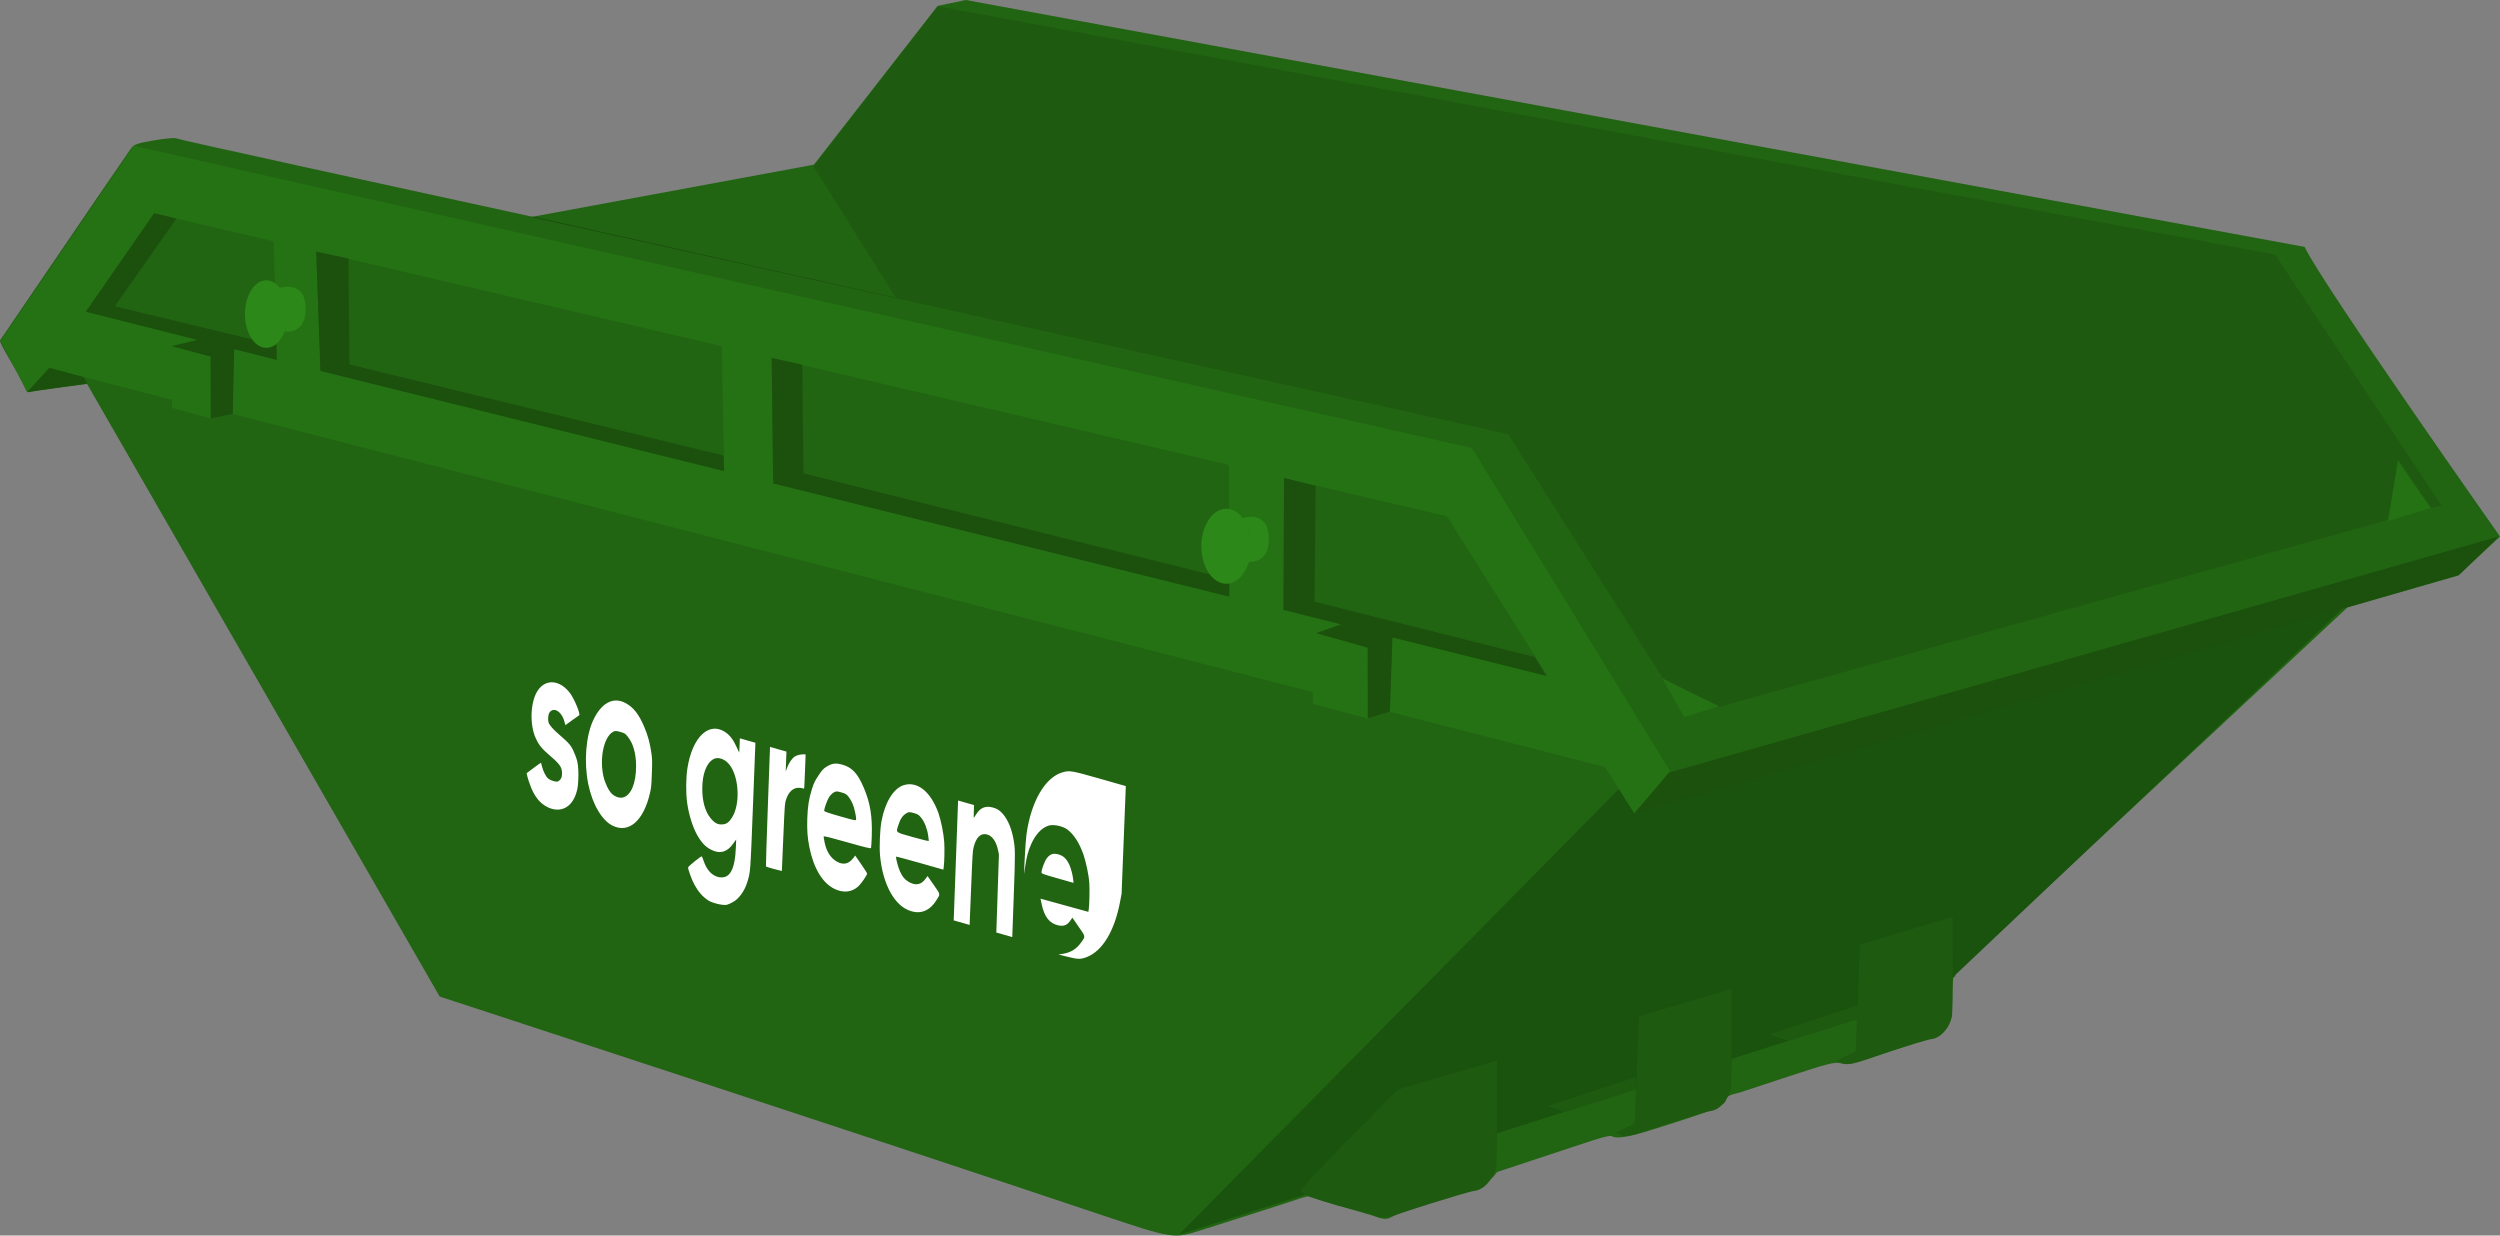
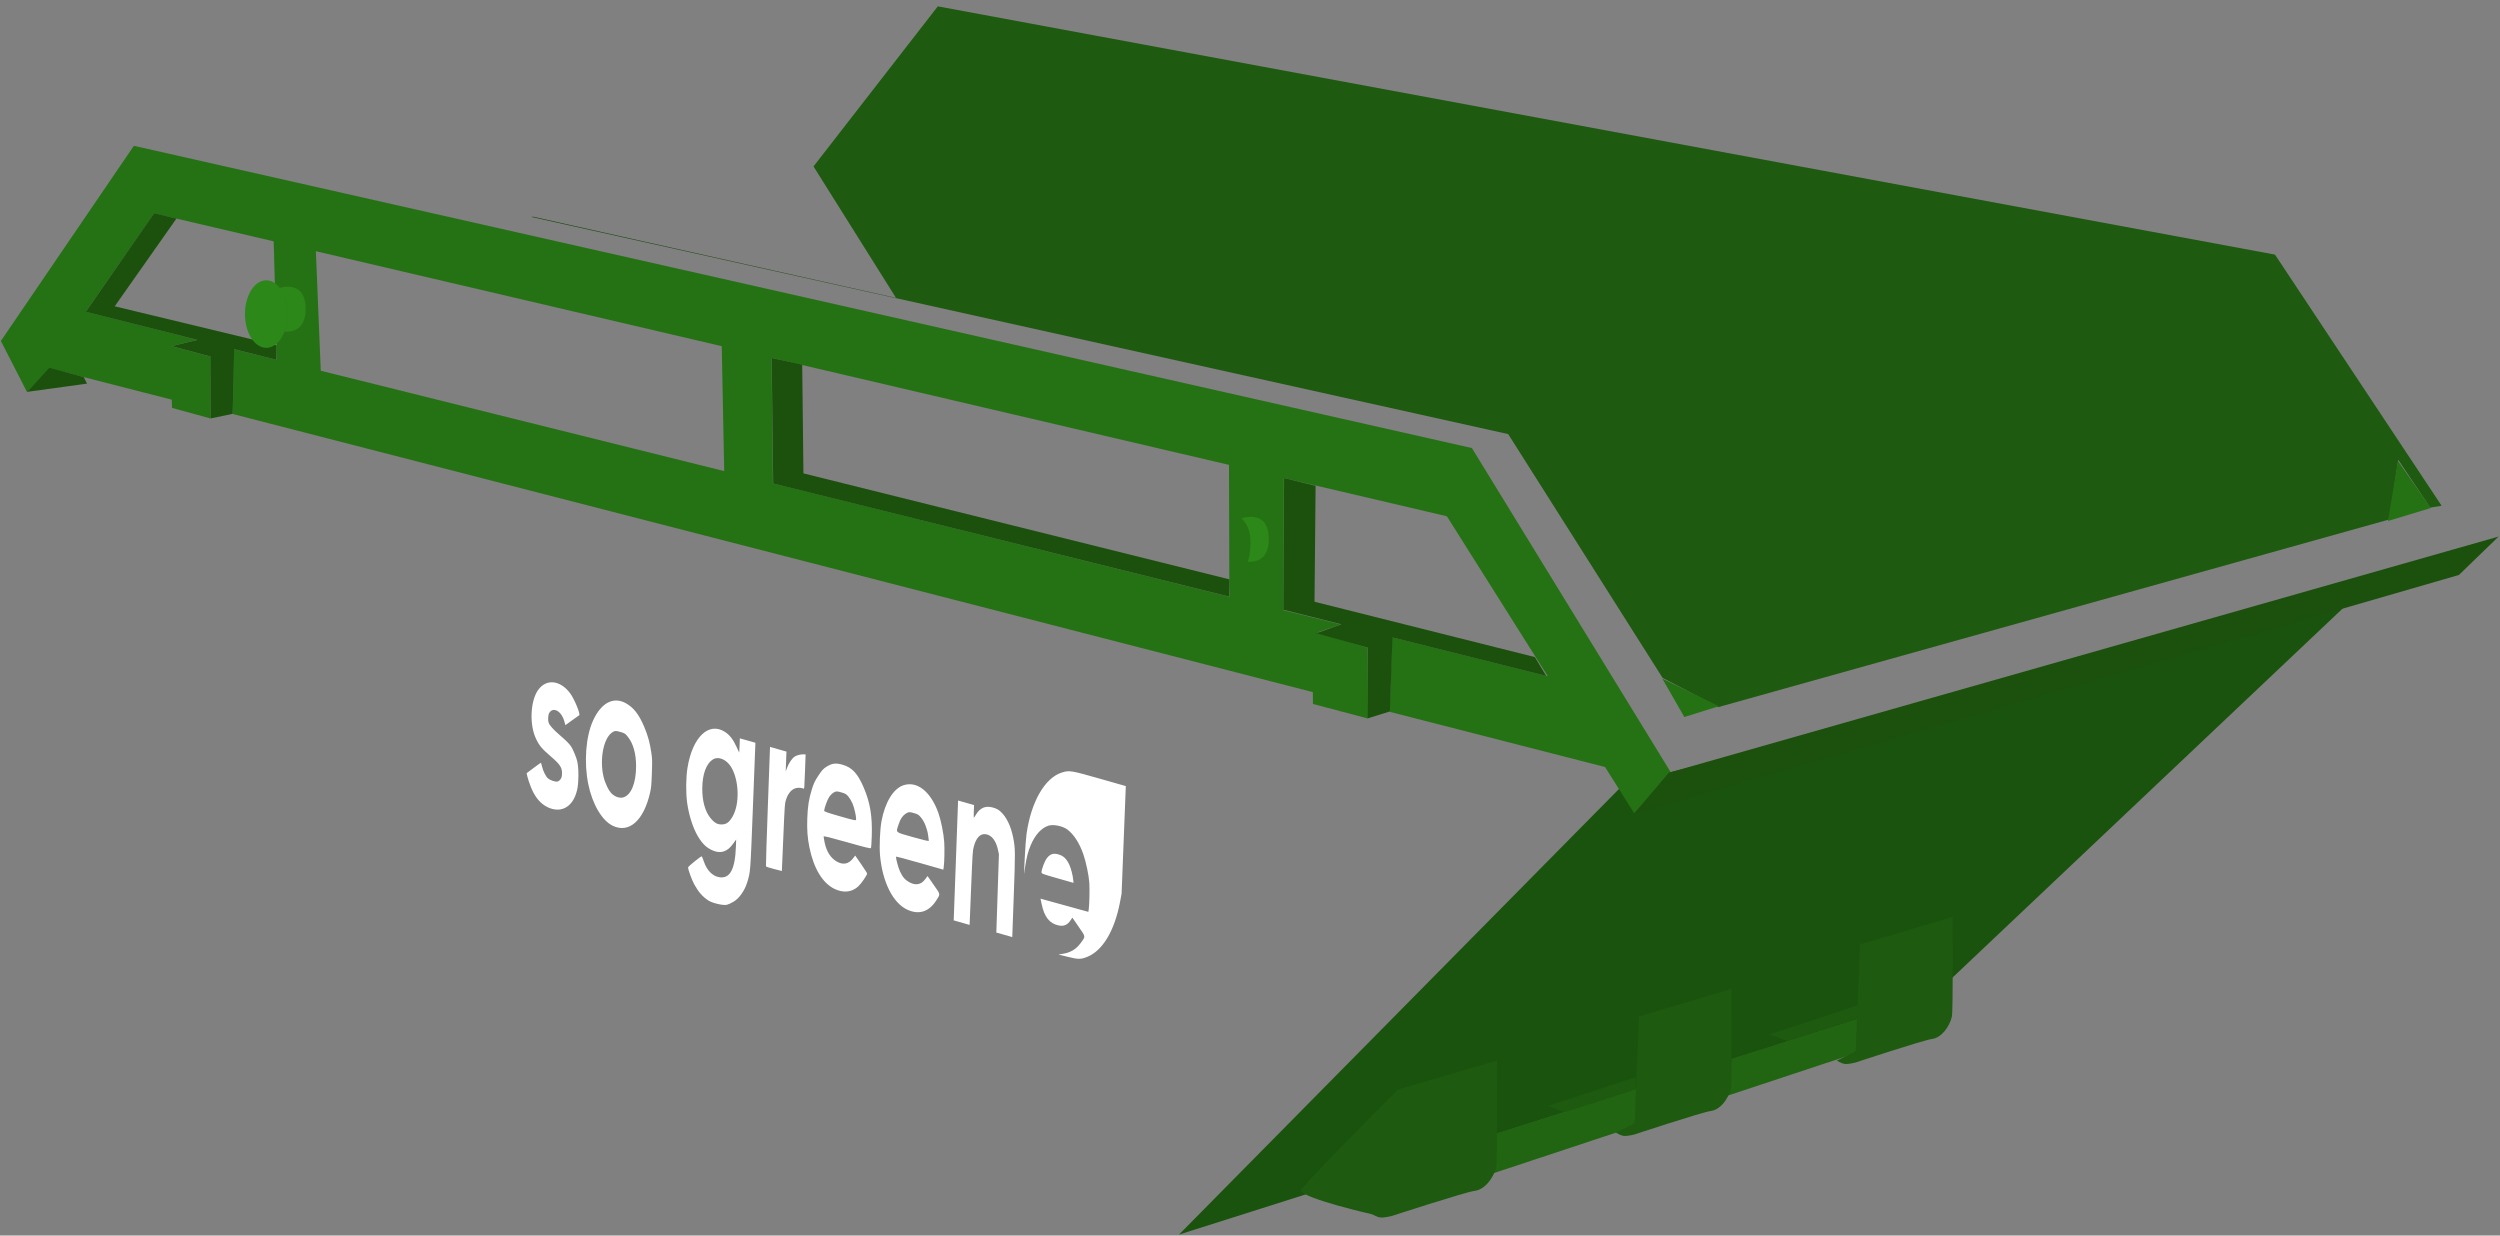
<svg xmlns="http://www.w3.org/2000/svg" xmlns:ns1="http://sodipodi.sourceforge.net/DTD/sodipodi-0.dtd" xmlns:ns2="http://www.inkscape.org/namespaces/inkscape" width="234.803mm" height="116.043mm" viewBox="0 0 234.803 116.043" version="1.1" id="svg1" xml:space="preserve">
  <rect x="0" y="0" width="234.803" height="116.043" fill="#808080" stroke="none" />
  <ns1:namedview id="namedview1" pagecolor="#ffffff" bordercolor="#000000" borderopacity="0.25" ns2:showpageshadow="2" ns2:pageopacity="0.0" ns2:pagecheckerboard="0" ns2:deskcolor="#d1d1d1" ns2:document-units="mm" ns2:zoom="18.454376" ns2:cx="245.41605" ns2:cy="167.38577" ns2:window-width="3280" ns2:window-height="1831" ns2:window-x="370" ns2:window-y="101" ns2:window-maximized="0" ns2:current-layer="layer1" />
  <defs id="defs1" />
  <g ns2:label="Layer 1" ns2:groupmode="layer" id="layer1" transform="translate(12.527,-64.573)">
-     <path style="fill:#216412;fill-opacity:1" d="m 91.013,178.713 c -22.212,-7.459 -62.246,-20.543 -62.246,-20.543 L -4.354,100.629 c 0,0 -4.839,0.627 -5.307,0.765 -0.209,0.061 -0.36,-0.042 -0.468,-0.318 -0.463,-1.189 -2.572,-4.343 -2.387,-4.552 0.056,-0.064 0.941,-1.378 1.865,-2.736 5.203,-7.651 10.133,-14.874 10.421,-15.267 0.282,-0.386 0.591,-0.495 2.137,-0.758 0.994,-0.169 1.923,-0.264 2.065,-0.21 0.142,0.054 1.686,0.41 3.433,0.792 C 38.881,85.236 -36.941,68.708 37.481,84.932 L 63.914,80.039 75.538,65.125 78.185,64.573 203.927,87.764 c 1.498,3.269 18.349,27.198 18.349,27.198 l -3.909,3.662 -10.413,2.997 -34.203,31.892 c -0.782,0.737 -1.72,1.599 -2.083,1.914 -0.363,0.315 -0.617,0.645 -0.563,0.732 0.054,0.087 0.014,0.159 -0.089,0.159 -0.12,0 -0.187,0.694 -0.187,1.947 0,1.568 -0.065,2.075 -0.336,2.602 -0.349,0.681 -1.152,1.272 -1.727,1.272 -0.183,0 -1.838,0.522 -3.677,1.16 -3.772,1.308 -3.873,1.332 -4.769,1.13 -0.56,-0.126 -1.248,0.051 -4.992,1.287 -2.388,0.788 -4.382,1.446 -4.431,1.461 -0.049,0.015 -0.34,0.087 -0.647,0.16 -0.36,0.085 -0.593,0.266 -0.654,0.51 -0.153,0.61 -1.001,0.955 -6.949,2.83 -2.333,0.735 -3.369,0.888 -3.882,0.57 -1.545,0.161 -10.641,3.196 -10.641,3.196 0,0 0.186,0.01 -0.435,0.688 -0.535,0.584 -0.98,0.774 -4.698,2.009 -2.259,0.75 -4.346,1.492 -4.637,1.647 -0.674,0.361 -0.815,0.357 -2.01,-0.056 -0.173,-0.06 -6.042,-1.798 -6.042,-1.798 l -0.538,0.138 c -3.181,1.063 -6.386,2.047 -9.578,3.075 -2.436,0.788 -2.662,0.753 -9.172,-1.433 z" id="path1" ns1:nodetypes="ccccssssssscccccccccsssssssssssssscssssccscc" />
    <path id="rect13" style="fill:#1a530d;fill-opacity:1;stroke-width:0.265" d="m 140.005,138.194 68.263,-17.198 -39.158,37.042 -70.908,22.49 z" ns1:nodetypes="ccccc" />
    <path id="rect1" style="fill:#257214;fill-opacity:1;stroke-width:0.265" d="M 0.046,78.267 125.715,106.654 l 18.654,30.414 -3.406,3.893 -17.599,-27.9 -15.309,-3.587 -0.037,13.142 -5.079,-1.725 -0.038,-12.656 -42.961,-10.052 0.13,11.864 -4.57,-0.838 L 55.26,97.087 17.141,88.168 17.615,99.775 13.496,98.619 13.177,87.24 1.951,84.614 l -6.407,9.225 10.458,2.653 -2.42,0.594 3.679,0.978 2.192,-0.697 103.943,25.856 -2.21,0.749 4.711,1.431 2.365,-0.965 14.609,3.647 5.697,8.617 -20.574,-5.273 0.219,-6.919 -2.295,0.887 0.042,6.665 -5.176,-1.375 -0.008,-1.108 -101.433,-26.119 0.075,-6.1 -2.149,0.711 -0.003,4.978 0.004,0.835 -3.643,-1.001 -0.02,-0.771 -11.471,-2.94 -2.109,2.251 -2.474,-4.826 z" ns1:nodetypes="cccccccccccccccccccccccccccccccccccccccccccccc" />
    <path id="rect2" style="fill:#1b510d;fill-opacity:1;stroke-width:0.265" d="m -7.894,99.112 3.233,0.877 0.309,0.615 -5.608,0.77 z M 2.398,90.737 Z" ns1:nodetypes="ccccc" />
    <path id="rect2-4" style="fill:#1b510d;fill-opacity:1;stroke-width:0.265" d="m 1.953,84.595 2.093,0.504 -5.799,8.242 15.2,3.662 4.52e-4,1.364 L 9.464,97.365 9.329,103.441 7.269,103.869 7.251,98.06 3.606,97.085 6.015,96.495 -4.465,93.854 Z" ns1:nodetypes="ccccccccccccc" />
-     <path id="rect3" style="fill:#1b510d;fill-opacity:1;stroke-width:0.265" d="m 17.179,88.223 3.021,0.629 0.101,9.955 35.129,8.556 0.053,1.455 -37.919,-9.403 z" ns1:nodetypes="ccccccc" />
    <path id="rect4" style="fill:#1b510d;fill-opacity:1;stroke-width:0.265" d="m 59.95,98.194 2.867,0.631 0.115,10.208 40.009,9.954 -0.028,1.618 -42.819,-10.626 z" ns1:nodetypes="ccccccc" />
    <path id="rect5" style="fill:#1b510d;fill-opacity:1;stroke-width:0.265" d="m 108.075,109.472 2.96,0.73 -0.101,10.888 20.693,5.196 1.065,1.766 -14.436,-3.609 -0.242,6.949 -2.078,0.647 -0.002,-6.637 -4.837,-1.356 2.349,-0.838 -5.432,-1.367 z" ns1:nodetypes="ccccccccccccc" />
    <path id="rect6" style="fill:#1b510d;fill-opacity:1;stroke-width:0.265" d="m 144.207,137.148 77.94,-22.182 -3.731,3.609 -77.454,22.425 z" ns1:nodetypes="ccccc" />
    <path id="rect7" style="fill:#1e5a0f;fill-opacity:1;stroke-width:0.265" d="m 75.553,65.169 125.588,23.317 15.651,23.588 -1.07,0.173 -3.005,-4.491 -0.821,5.6 -63.043,17.63 -5.227,-2.748 L 129.124,105.343 71.645,92.58 63.879,80.203 Z" ns1:nodetypes="cccccccccccc" />
    <path id="rect8" style="fill:#257214;fill-opacity:1;stroke-width:0.265" d="m 143.598,128.308 5.312,2.595 -3.244,1.014 z" ns1:nodetypes="cccc" />
    <path id="rect8-4" style="fill:#257214;fill-opacity:1;stroke-width:0.265" d="m 212.692,107.867 3.082,4.42 -4.015,1.217 z" ns1:nodetypes="cccc" />
    <path id="rect10" style="fill:#216412;fill-opacity:1;stroke-width:0.265" d="m 125.87,171.713 36.505,-11.582 1.663,2.609 -40.775,13.506 z" ns1:nodetypes="ccccc" />
    <path id="rect8-4-5" style="fill:#1e5a0f;fill-opacity:1;stroke-width:0.265" d="m 170.863,150.688 c 0,0 0.061,8.868 -0.072,9.395 -0.228,0.905 -0.953,1.96 -1.879,2.077 -0.8,0.101 -7.198,2.215 -7.198,2.215 0,0 -0.65,0.17 -1.011,0.121 -0.257,-0.035 -0.715,-0.309 -0.715,-0.309 l 1.769,-0.856 0.417,-10.059 z" ns1:nodetypes="csscscccc" />
    <path id="rect8-4-5-8" style="fill:#1e5a0f;fill-opacity:1;stroke-width:0.265" d="m 150.102,157.447 c 0,0 0.061,8.868 -0.072,9.395 -0.228,0.905 -0.953,1.96 -1.879,2.077 -0.8,0.101 -7.198,2.215 -7.198,2.215 0,0 -0.65,0.17 -1.011,0.121 -0.257,-0.035 -0.715,-0.309 -0.715,-0.309 l 1.769,-0.856 0.417,-10.059 z" ns1:nodetypes="csscscccc" />
    <path id="rect9" style="fill:#1e5a0f;fill-opacity:1;stroke-width:0.265" d="m 118.721,166.946 1.22,4.219 -1.614,7.282 -1.914,0.19 c 0,0 -6.473,-1.464 -6.777,-2.251 -0.094,-0.243 9.086,-9.439 9.086,-9.439 z" ns1:nodetypes="ccccsc" />
    <path id="rect9-3" style="fill:#1e5a0f;fill-opacity:1;stroke-width:0.265" d="m 141.108,165.731 -0.013,1.169 -6.657,2.131 -1.568,-0.594 z" ns1:nodetypes="ccccc" />
    <path id="rect9-3-9" style="fill:#1e5a0f;fill-opacity:1;stroke-width:0.265" d="m 161.909,159.009 -0.013,1.239 -6.517,2.096 -1.708,-0.629 z" ns1:nodetypes="ccccc" />
    <path id="rect8-4-5-1" style="fill:#1e5a0f;fill-opacity:1;stroke-width:0.284" d="m 128.075,164.176 c 0,0 0.066,9.466 -0.078,10.029 -0.247,0.966 -1.031,2.093 -2.034,2.217 -0.867,0.108 -7.794,2.364 -7.794,2.364 0,0 -0.704,0.181 -1.095,0.129 -0.279,-0.037 -0.774,-0.33 -0.774,-0.33 l 1.916,-0.914 0.451,-10.738 z" ns1:nodetypes="csscscccc" />
-     <path d="M 167.401,158.798 Z" style="fill:#af8379;fill-opacity:0.421;stroke-width:0.265" id="path1-7" />
    <path id="rect11" style="fill:#2c8818;fill-opacity:1;stroke-width:0.265" d="m 104.911,115.27 c -0.039,-1.362 -0.832,-2.007 -0.832,-2.007 0,0 2.52,-0.942 2.566,1.878 0.042,2.517 -1.993,2.179 -1.993,2.179 0,0 0.299,-0.602 0.258,-2.05 z" ns1:nodetypes="scscs" />
-     <path style="fill:#2c8818;fill-opacity:1;stroke-width:0.253" id="path11" ns1:type="arc" ns1:cx="102.64572" ns1:cy="115.87885" ns1:rx="2.336957" ns1:ry="3.5197728" ns1:start="3.1415927" ns1:end="3.1348049" ns1:open="true" ns1:arc-type="arc" d="m 100.309,115.879 a 2.337,3.52 0 0 1 2.333,-3.52 2.337,3.52 0 0 1 2.341,3.508 2.337,3.52 0 0 1 -2.325,3.532 2.337,3.52 0 0 1 -2.349,-3.496" />
    <path id="rect11-7" style="fill:#2c8818;fill-opacity:1;stroke-width:0.265" d="m 14.445,93.66 c -0.039,-1.362 -0.832,-2.007 -0.832,-2.007 0,0 2.52,-0.942 2.566,1.878 0.042,2.517 -1.993,2.179 -1.993,2.179 0,0 0.299,-0.602 0.258,-2.05 z" ns1:nodetypes="scscs" />
    <path style="fill:#2c8818;fill-opacity:1;stroke-width:0.222" id="path11-6" ns1:type="arc" ns1:cx="12.483589" ns1:cy="94.071465" ns1:rx="2.0024061" ns1:ry="3.1700151" ns1:start="3.1415927" ns1:end="3.1348049" ns1:open="true" ns1:arc-type="arc" d="m 10.481,94.071 a 2.002,3.17 0 0 1 1.999,-3.17 2.002,3.17 0 0 1 2.006,3.159 2.002,3.17 0 0 1 -1.992,3.181 2.002,3.17 0 0 1 -2.013,-3.148" />
    <path id="rect12" style="fill:#17440b;stroke-width:0.265" d="m 37.535,84.924 34.102,7.631 -0.008,0.026 -34.245,-7.632 z" ns1:nodetypes="ccccc" />
  </g>
  <g ns2:groupmode="layer" id="layer2" ns2:label="logo" transform="translate(-15.611,-23.613)">
    <path style="fill:#ffffff;fill-opacity:1;stroke-width:0.087" d="m 82.124,108.177 c -0.546,-0.366 -0.91,-0.785 -1.302,-1.494 -0.234,-0.423 -0.592,-1.405 -0.584,-1.604 0.004,-0.093 1.214,-1.071 1.285,-1.038 0.02,0.01 0.105,0.218 0.188,0.466 0.284,0.842 0.809,1.386 1.44,1.493 1.014,0.172 1.499,-0.713 1.578,-2.877 l 0.025,-0.668 -0.286,0.401 c -0.524,0.736 -1.132,0.951 -1.858,0.658 -0.608,-0.245 -1.015,-0.626 -1.453,-1.356 -0.459,-0.767 -0.857,-2.015 -1.011,-3.169 -0.125,-0.939 -0.111,-2.337 0.031,-3.237 0.456,-2.888 1.989,-4.375 3.51,-3.406 0.449,0.286 0.795,0.73 1.098,1.409 0.134,0.3 0.248,0.547 0.254,0.548 0.006,9.38e-4 0.022,-0.3 0.035,-0.671 l 0.025,-0.674 0.731,0.208 0.731,0.208 -0.228,5.883 c -0.252,6.499 -0.231,6.228 -0.557,7.272 -0.231,0.739 -0.729,1.444 -1.241,1.758 -0.222,0.14 -0.518,0.273 -0.658,0.306 -0.354,0.081 -1.374,-0.161 -1.753,-0.415 z m 1.391,-7.138 c 0.359,-0.042 0.589,-0.22 0.866,-0.671 0.727,-1.185 0.665,-3.507 -0.128,-4.758 -0.419,-0.661 -1.15,-0.971 -1.638,-0.695 -0.658,0.371 -1.04,1.386 -1.045,2.771 -0.004,1.147 0.26,2.114 0.747,2.729 0.405,0.511 0.723,0.677 1.197,0.622 z m 31.867,12.166 c 0.784,-0.123 1.296,-0.429 1.742,-1.04 0.458,-0.628 0.471,-0.533 -0.207,-1.513 l -0.589,-0.852 -0.178,0.261 c -0.294,0.431 -0.622,0.571 -1.108,0.471 -0.849,-0.174 -1.342,-0.789 -1.594,-1.99 l -0.111,-0.526 2.247,0.62 2.247,0.62 0.035,-0.239 c 0.064,-0.435 0.096,-1.915 0.054,-2.497 -0.051,-0.717 -0.305,-1.935 -0.557,-2.663 -0.361,-1.047 -0.895,-1.878 -1.499,-2.331 -0.448,-0.337 -1.33,-0.515 -1.79,-0.362 -0.657,0.218 -1.231,0.846 -1.638,1.79 -0.266,0.617 -0.391,1.093 -0.544,2.069 l -0.111,0.709 0.078,-1.582 c 0.046,-0.92 0.115,-1.843 0.166,-2.205 0.423,-3.019 1.72,-5.277 3.319,-5.775 0.7,-0.219 0.861,-0.193 3.53,0.568 l 2.475,0.706 -0.198,5.051 -0.198,5.051 -0.14,0.748 c -0.515,2.746 -1.647,4.631 -3.126,5.206 -0.577,0.224 -0.816,0.222 -1.768,-0.014 l -0.897,-0.224 z M 67.057,99.431 c -0.685,-0.325 -1.209,-0.95 -1.582,-1.891 -0.133,-0.335 -0.278,-0.765 -0.323,-0.958 l -0.081,-0.349 0.672,-0.505 c 0.37,-0.278 0.677,-0.49 0.683,-0.472 0.006,0.016 0.047,0.175 0.092,0.349 0.119,0.466 0.363,0.95 0.563,1.12 0.203,0.172 0.647,0.322 0.873,0.296 0.086,-0.013 0.217,-0.105 0.292,-0.209 0.11,-0.154 0.139,-0.255 0.148,-0.519 0.021,-0.58 -0.167,-0.874 -1.041,-1.626 -0.884,-0.761 -1.125,-1.056 -1.44,-1.758 -0.587,-1.311 -0.477,-3.476 0.227,-4.477 0.764,-1.086 2.072,-0.96 3.014,0.289 0.403,0.535 1.009,2.013 0.85,2.074 -0.023,0.007 -0.323,0.221 -0.666,0.471 l -0.624,0.454 -0.105,-0.37 c -0.273,-0.964 -1.052,-1.388 -1.417,-0.773 -0.105,0.177 -0.136,0.678 -0.057,0.903 0.093,0.262 0.407,0.617 0.995,1.128 0.718,0.623 0.956,0.863 1.143,1.156 0.179,0.279 0.487,1.036 0.561,1.381 0.095,0.441 0.127,1.146 0.082,1.841 -0.036,0.551 -0.07,0.756 -0.194,1.144 -0.428,1.344 -1.487,1.861 -2.666,1.303 z m 6.096,1.734 c -1.004,-0.488 -1.903,-2.018 -2.288,-3.892 -0.42,-2.042 -0.24,-4.475 0.442,-5.975 0.762,-1.675 1.913,-2.287 3.083,-1.638 0.728,0.403 1.228,1.044 1.724,2.211 0.349,0.821 0.542,1.528 0.676,2.475 0.083,0.586 0.086,0.73 0.044,1.903 -0.04,1.118 -0.06,1.331 -0.163,1.791 -0.591,2.641 -1.979,3.875 -3.518,3.126 z m 0.97,-2.652 c 0.753,-0.201 1.224,-1.318 1.23,-2.918 0.004,-1.175 -0.259,-2.129 -0.764,-2.768 -0.254,-0.322 -0.293,-0.347 -0.728,-0.471 -0.411,-0.117 -0.485,-0.116 -0.704,0.013 -0.839,0.495 -1.253,2.484 -0.868,4.172 0.147,0.643 0.499,1.362 0.802,1.638 0.311,0.282 0.724,0.415 1.031,0.334 z m 19.888,8.597 c -1.134,-0.535 -1.981,-1.931 -2.382,-3.92 -0.181,-0.9 -0.235,-1.657 -0.196,-2.74 0.041,-1.12 0.147,-1.796 0.423,-2.683 0.186,-0.6 0.275,-0.787 0.623,-1.314 0.334,-0.505 0.472,-0.655 0.772,-0.838 0.519,-0.319 0.855,-0.358 1.48,-0.181 0.915,0.26 1.438,0.824 2.006,2.159 0.604,1.42 0.812,2.682 0.751,4.545 -0.018,0.568 -0.05,1.073 -0.07,1.122 -0.027,0.069 -0.542,-0.056 -2.241,-0.54 -1.528,-0.436 -2.206,-0.603 -2.209,-0.544 -0.002,0.044 0.037,0.289 0.087,0.538 0.172,0.868 0.573,1.497 1.166,1.829 0.586,0.328 1.102,0.22 1.511,-0.315 l 0.199,-0.261 0.561,0.811 c 0.309,0.446 0.56,0.842 0.558,0.88 -0.006,0.163 -0.544,0.944 -0.834,1.21 -0.594,0.545 -1.382,0.632 -2.208,0.241 z m 2.007,-6.56 c 0.01,-0.279 -0.166,-1.054 -0.331,-1.452 -0.086,-0.209 -0.26,-0.505 -0.385,-0.658 -0.203,-0.247 -0.277,-0.291 -0.686,-0.408 -0.408,-0.116 -0.485,-0.115 -0.701,0.012 -0.134,0.077 -0.327,0.27 -0.429,0.424 -0.171,0.259 -0.46,1.054 -0.469,1.29 -0.003,0.077 0.324,0.192 1.496,0.526 1.487,0.424 1.5,0.426 1.506,0.264 z m 4.788,8.493 c -1.332,-0.626 -2.315,-2.593 -2.541,-5.083 -0.077,-0.849 -0.008,-2.443 0.139,-3.233 0.326,-1.749 1.109,-3.035 2.04,-3.355 1.289,-0.442 2.58,0.573 3.3,2.593 0.246,0.691 0.494,1.924 0.549,2.725 0.043,0.636 0.018,1.921 -0.047,2.363 l -0.035,0.24 -2.224,-0.634 c -1.223,-0.349 -2.224,-0.614 -2.225,-0.589 -0.008,0.206 0.214,1.029 0.371,1.375 0.238,0.525 0.476,0.804 0.881,1.028 0.592,0.329 1.109,0.232 1.489,-0.279 l 0.225,-0.301 0.577,0.826 c 0.655,0.937 0.638,0.839 0.253,1.447 -0.691,1.092 -1.645,1.396 -2.753,0.875 z m 2.041,-6.458 c 0.002,-0.044 -0.029,-0.283 -0.067,-0.536 -0.097,-0.642 -0.35,-1.27 -0.662,-1.645 -0.229,-0.276 -0.296,-0.318 -0.691,-0.43 -0.392,-0.112 -0.464,-0.109 -0.695,0.026 -0.336,0.2 -0.569,0.539 -0.739,1.087 -0.238,0.763 -0.362,0.658 1.352,1.147 0.933,0.266 1.501,0.399 1.503,0.351 z m -15.296,2.395 c -0.015,-0.036 0.065,-2.572 0.177,-5.639 l 0.204,-5.577 0.771,0.22 0.771,0.22 -0.034,0.932 -0.034,0.932 0.135,-0.364 c 0.155,-0.42 0.461,-0.867 0.702,-1.027 0.198,-0.132 0.553,-0.223 0.832,-0.215 l 0.2,0.007 -0.06,1.639 c -0.058,1.598 -0.062,1.638 -0.141,1.575 -0.045,-0.037 -0.224,-0.072 -0.399,-0.08 -0.561,-0.027 -1,0.37 -1.241,1.122 -0.116,0.363 -0.117,0.365 -0.253,3.529 l -0.137,3.166 -0.732,-0.187 c -0.403,-0.103 -0.744,-0.215 -0.759,-0.25 z m 17.839,-0.552 0.205,-5.629 0.75,0.214 0.75,0.214 -0.022,0.595 c -0.012,0.327 -0.013,0.597 -0.001,0.6 0.011,6.6e-4 0.104,-0.133 0.206,-0.302 0.387,-0.641 0.893,-0.854 1.577,-0.664 0.338,0.094 0.503,0.182 0.728,0.381 0.554,0.496 0.977,1.37 1.19,2.459 0.2,1.023 0.203,1.303 0.05,5.504 l -0.139,3.826 -0.748,-0.213 -0.748,-0.213 0.121,-3.671 0.122,-3.671 -0.085,-0.407 c -0.18,-0.861 -0.595,-1.404 -1.136,-1.484 -0.533,-0.079 -0.915,0.315 -1.142,1.177 -0.105,0.397 -0.112,0.518 -0.249,3.875 l -0.141,3.465 -0.747,-0.213 -0.747,-0.213 z m 8.042,1.103 c 0.01,-0.291 0.298,-1.048 0.497,-1.308 0.303,-0.397 0.603,-0.499 1.08,-0.366 0.472,0.131 0.758,0.397 1.025,0.955 0.167,0.348 0.343,1.038 0.382,1.497 l 0.019,0.226 -1.504,-0.429 c -1.433,-0.408 -1.504,-0.436 -1.499,-0.575 z" id="path1-5" />
  </g>
</svg>